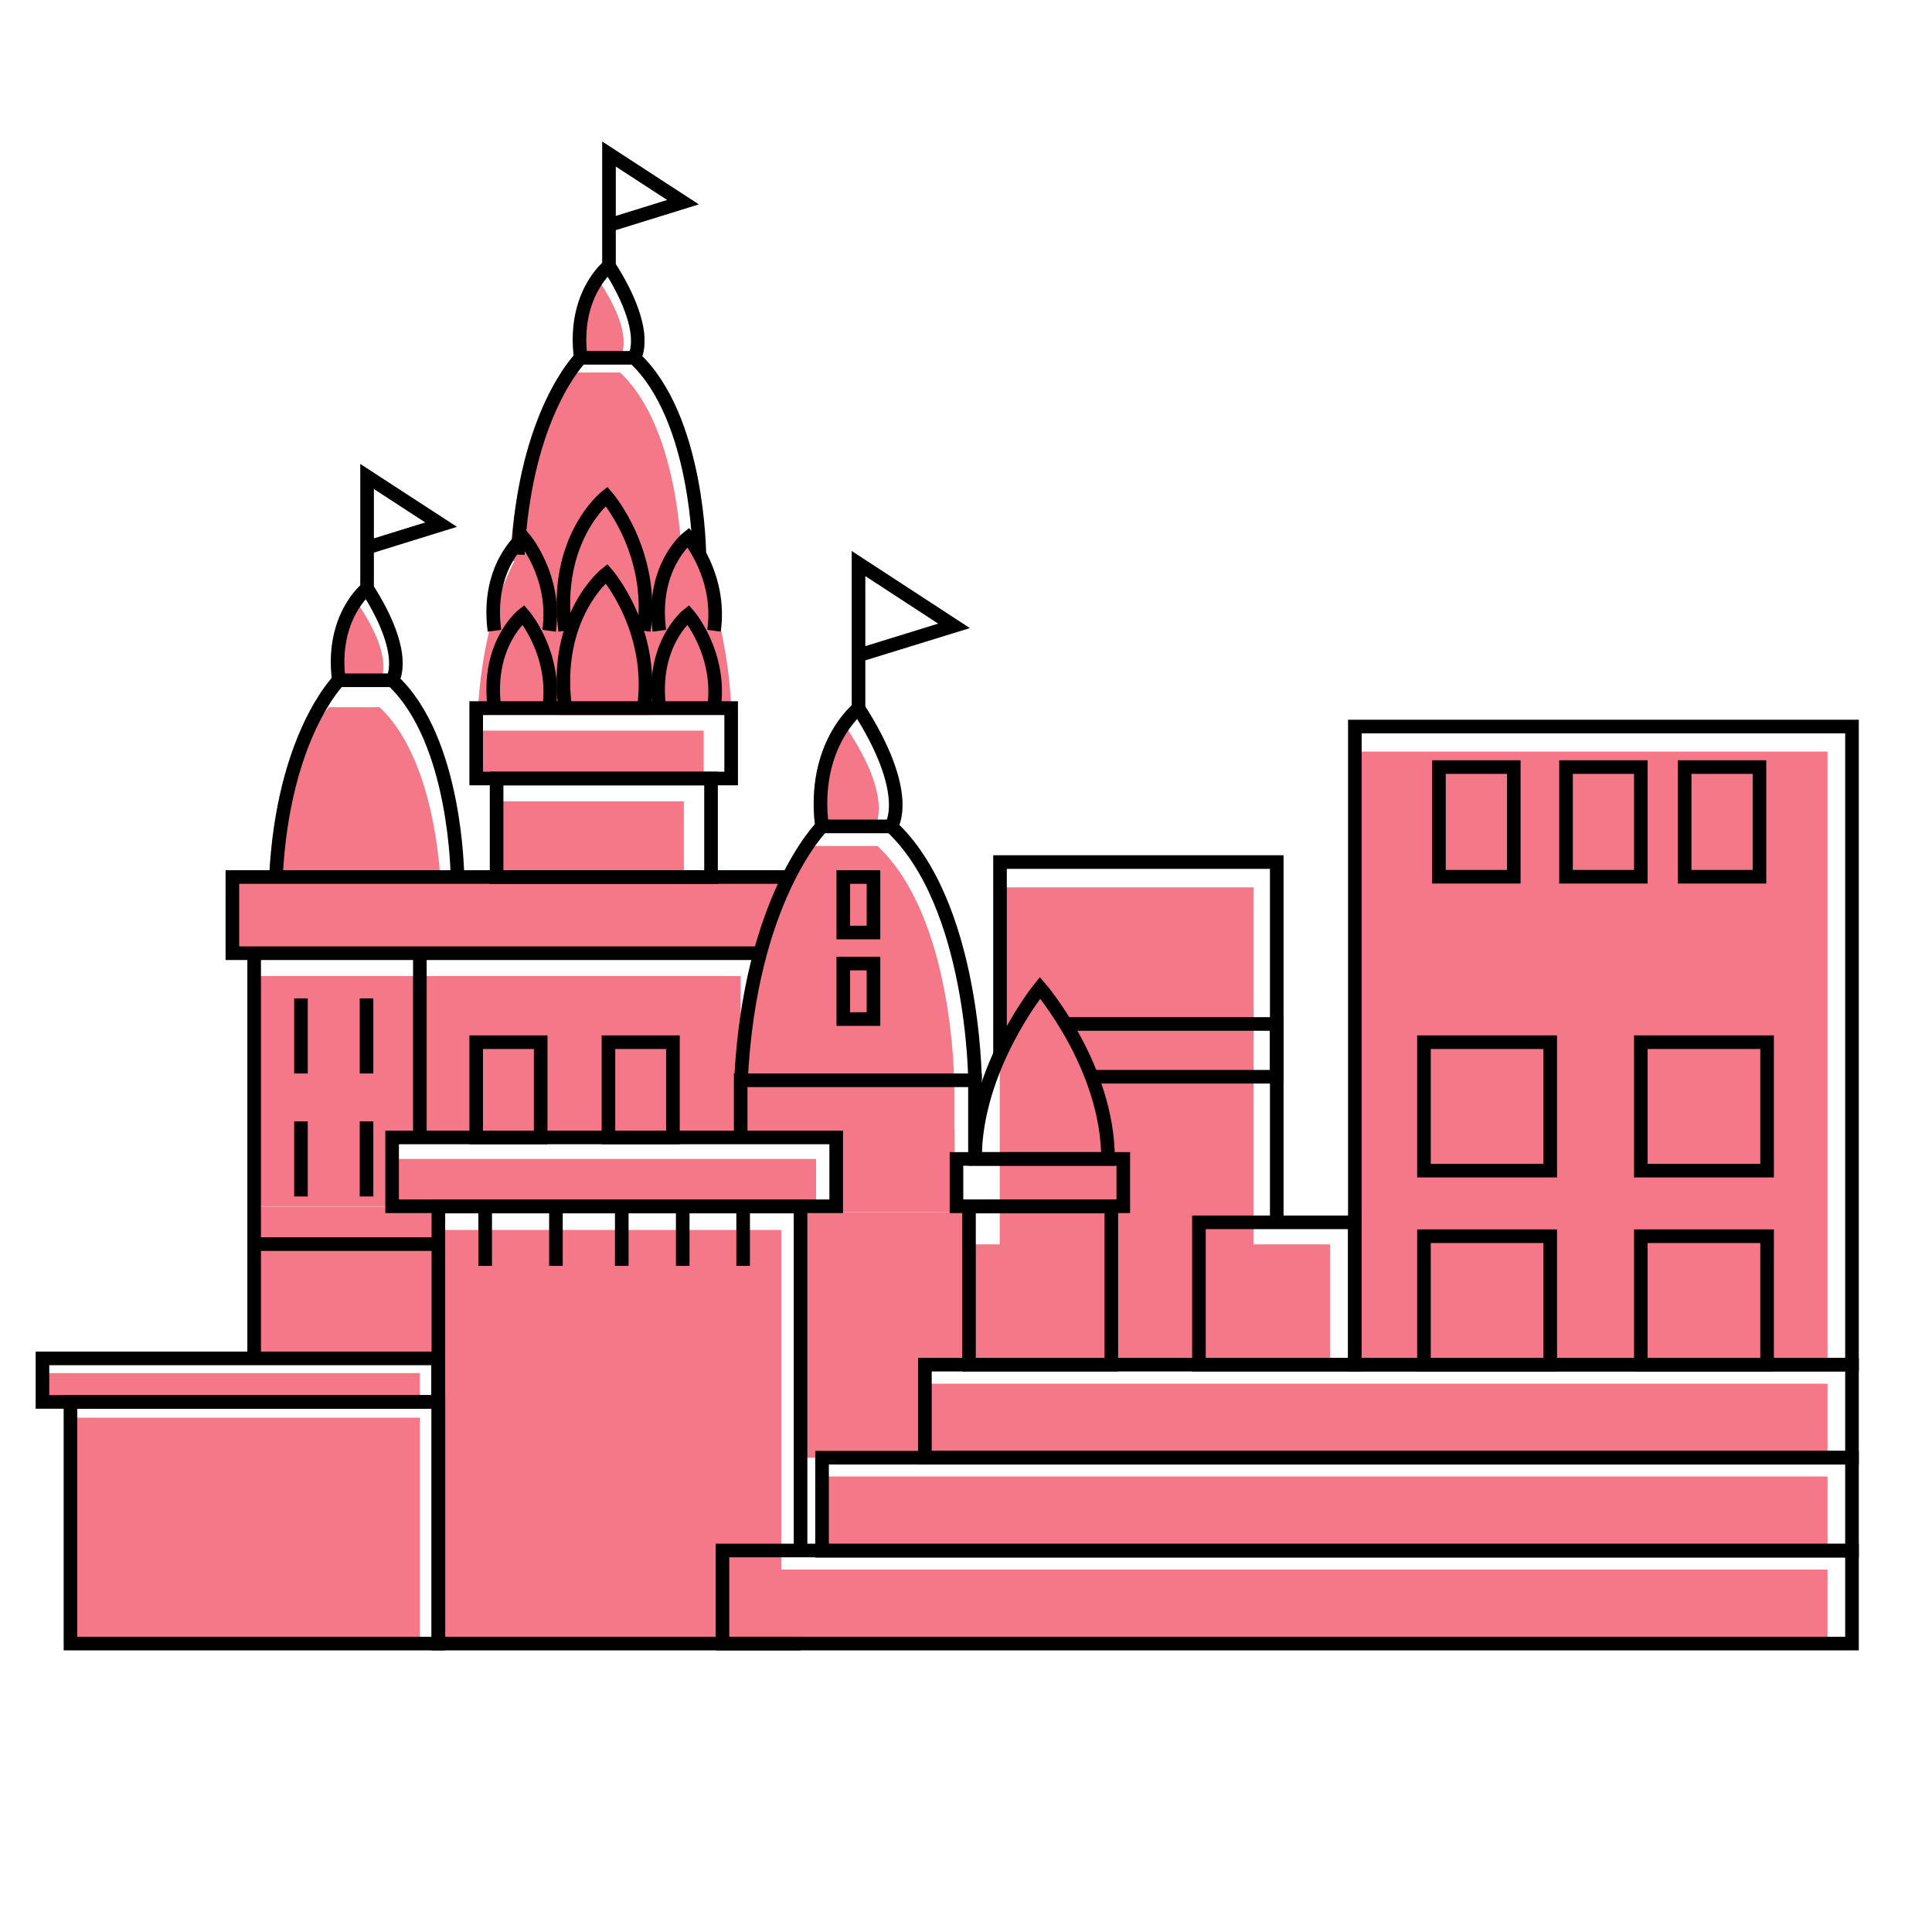
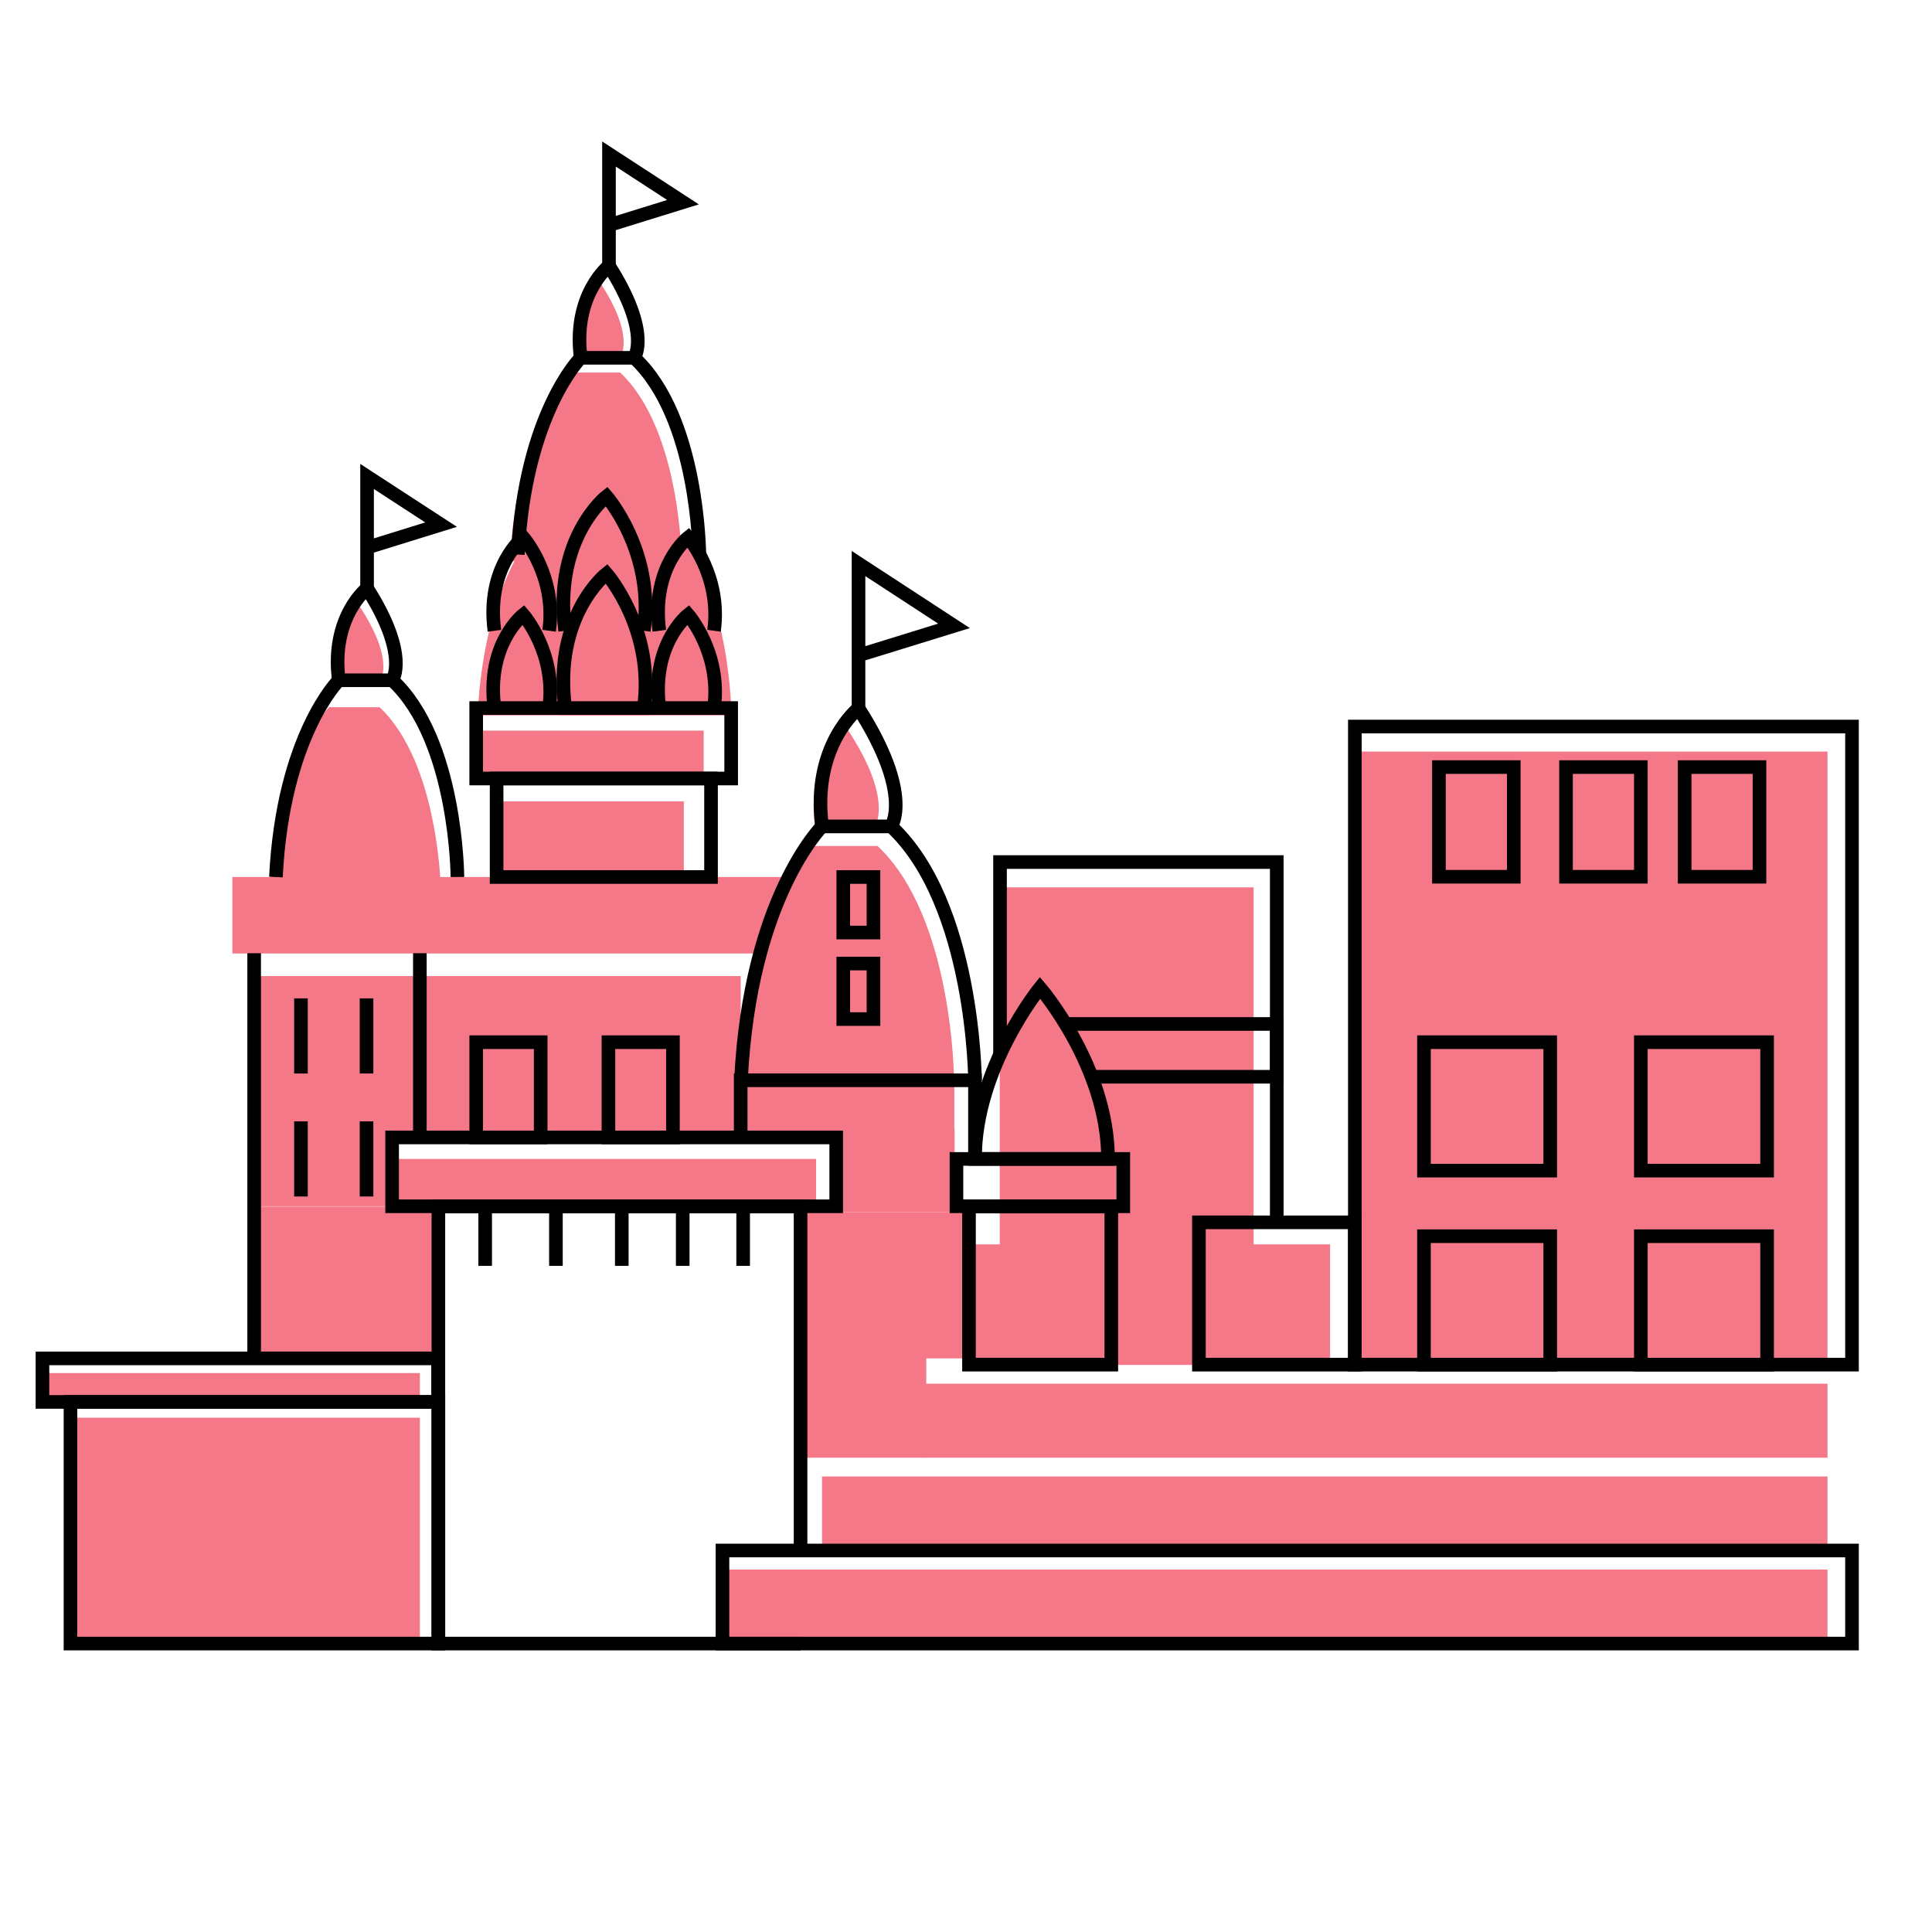
<svg xmlns="http://www.w3.org/2000/svg" id="Layer_2" viewBox="0 0 71 71">
  <defs>
    <style>
      .cls-1 {
        opacity: 0;
      }

      .cls-1, .cls-2 {
        fill: none;
        stroke: #000;
        stroke-miterlimit: 10;
      }

      .cls-2 {
        stroke-width: .5px;
      }

      .cls-3 {
        fill: #f47887;
      }
    </style>
  </defs>
  <g id="Layer_1-2" data-name="Layer_1">
    <rect class="cls-1" x=".5" y=".5" width="70" height="70" />
    <g>
      <path class="cls-3" d="M32.15,30.37s.72-.98-1.04-3.62c0,0-1.5,1.13-1.16,3.62" />
      <path class="cls-3" d="M22.81,13.08s.54-.74-.78-2.73c0,0-1.13.85-.87,2.73" />
      <path class="cls-3" d="M13.98,24.99s.54-.74-.78-2.73c0,0-1.13.85-.87,2.73" />
      <path class="cls-3" d="M35.06,39.7s-.02-5.99-2.81-8.61h-2.32s-2.41,2.43-2.72,8.61" />
      <path class="cls-3" d="M16.21,32.92s-.02-4.82-2.26-6.93h-1.86s-1.94,1.95-2.19,6.93" />
      <path class="cls-3" d="M25.05,20.62s-.02-4.82-2.26-6.93h-1.86s-1.94,1.95-2.19,6.93" />
      <path class="cls-3" d="M23.86,26.29s-.02-4.82-2.26-6.93h-1.86s-1.94,1.95-2.19,6.93" />
      <path class="cls-3" d="M26.88,26.29s-.02-4.82-2.26-6.93h-1.86s-1.94,1.95-2.19,6.93" />
      <rect class="cls-3" x="49.79" y="27.62" width="17.37" height="22.53" />
-       <rect class="cls-3" x="16.05" y="45.2" width="12.66" height="15.2" />
      <rect class="cls-3" x="9.35" y="35.87" width="17.87" height="5.94" />
      <rect class="cls-3" x="9.22" y="41.8" width="5.19" height="2.53" />
      <rect class="cls-3" x="9.47" y="44.34" width="6.58" height="5.58" />
      <rect class="cls-3" x="2.59" y="52.1" width="12.84" height="8.3" />
      <rect class="cls-3" x="14.41" y="42.59" width="15.58" height="1.75" />
      <rect class="cls-3" x="1.68" y="50.46" width="13.75" height="1.06" />
      <rect class="cls-3" x="36.74" y="32.61" width="9.33" height="14.44" />
      <rect class="cls-3" x="35.61" y="45.73" width="13.27" height="4.43" />
      <rect class="cls-3" x="29.42" y="49.6" width="4.62" height="3.97" />
      <rect class="cls-3" x="29.24" y="44.54" width="6.37" height="5.38" />
      <rect class="cls-3" x="30.74" y="41.5" width="4.34" height="3.04" />
      <rect class="cls-3" x="27.31" y="39.82" width="7.76" height="1.99" />
      <rect class="cls-3" x="8.54" y="32.23" width="20.17" height="2.81" />
      <rect class="cls-3" x="17.5" y="26.85" width="8.36" height="1.87" />
      <rect class="cls-3" x="18.25" y="29.45" width="6.88" height="2.77" />
      <rect class="cls-3" x="33.99" y="50.85" width="33.17" height="2.72" />
      <rect class="cls-3" x="30.21" y="54.26" width="36.95" height="2.72" />
      <rect class="cls-3" x="26.55" y="57.68" width="40.61" height="2.72" />
      <rect class="cls-2" x="49.79" y="26.7" width="18.27" height="23.45" />
-       <rect class="cls-2" x="33.99" y="50.15" width="34.07" height="3.42" />
-       <rect class="cls-2" x="30.21" y="53.57" width="37.85" height="3.42" />
      <rect class="cls-2" x="26.55" y="56.98" width="41.51" height="3.42" />
      <polyline class="cls-2" points="29.42 60.4 16.11 60.4 16.11 44.34 29.42 44.34 29.42 56.98" />
      <rect class="cls-2" x="14.41" y="41.8" width="16.32" height="2.53" />
      <rect class="cls-2" x="35.61" y="44.34" width="5.23" height="5.81" />
      <rect class="cls-2" x="35.15" y="42.59" width="6.13" height="1.74" />
      <rect class="cls-2" x="44.06" y="44.92" width="5.73" height="5.23" />
      <path class="cls-2" d="M35.83,42.59c0-3.35,2.39-6.29,2.39-6.29,0,0,2.5,2.9,2.5,6.29h-4.89Z" />
      <polyline class="cls-2" points="35.83 42.59 35.83 39.7 27.22 39.7 27.22 41.8" />
      <path class="cls-2" d="M35.83,39.7s-.03-6.49-3.08-9.33h-2.54s-2.65,2.63-2.98,9.33" />
      <rect class="cls-2" x="30.99" y="32.23" width="1.11" height="2.04" />
      <rect class="cls-2" x="30.99" y="35.41" width="1.11" height="2.04" />
      <path class="cls-2" d="M32.75,30.37s.83-1.17-1.2-4.34c0,0-1.73,1.36-1.34,4.34" />
      <polyline class="cls-2" points="31.55 26.02 31.55 20.71 35.06 23 31.53 24.09" />
      <path class="cls-2" d="M16.81,32.23s-.02-5.03-2.39-7.23h-1.97s-2.05,2.04-2.31,7.23" />
      <path class="cls-2" d="M14.42,24.99s.64-.91-.93-3.37c0,0-1.34,1.05-1.04,3.37" />
      <path class="cls-2" d="M23.66,26.02c.41-2.9-1.37-4.94-1.37-4.94,0,0-1.97,1.54-1.52,4.94" />
      <path class="cls-2" d="M26.24,26.02c.28-2.02-.95-3.43-.95-3.43,0,0-1.37,1.07-1.06,3.43" />
      <path class="cls-2" d="M20.18,26.02c.28-2.02-.95-3.43-.95-3.43,0,0-1.37,1.07-1.06,3.43" />
      <path class="cls-2" d="M23.66,23.18c.41-2.9-1.37-4.94-1.37-4.94,0,0-1.97,1.54-1.52,4.94" />
      <path class="cls-2" d="M26.24,23.18c.28-2.02-.95-3.43-.95-3.43,0,0-1.37,1.07-1.06,3.43" />
      <path class="cls-2" d="M20.18,23.18c.28-2.02-.95-3.43-.95-3.43,0,0-1.37,1.07-1.06,3.43" />
      <polyline class="cls-2" points="13.49 21.63 13.49 17.51 16.21 19.28 13.47 20.13" />
      <path class="cls-2" d="M25.7,20.38s-.02-5.03-2.39-7.23h-1.97s-2.05,2.04-2.31,7.23" />
      <path class="cls-2" d="M23.31,13.14s.64-.91-.93-3.37c0,0-1.34,1.05-1.04,3.37" />
      <polyline class="cls-2" points="22.38 9.78 22.38 5.66 25.1 7.43 22.36 8.28" />
      <polyline class="cls-2" points="36.75 38.77 36.75 31.68 46.92 31.68 46.92 44.92" />
      <polyline class="cls-2" points="40.12 39.57 46.92 39.57 46.92 37.63 39.21 37.63" />
      <line class="cls-2" x1="17.83" y1="44.34" x2="17.83" y2="46.52" />
      <line class="cls-2" x1="20.43" y1="44.34" x2="20.43" y2="46.52" />
      <line class="cls-2" x1="22.85" y1="44.34" x2="22.85" y2="46.52" />
      <line class="cls-2" x1="25.09" y1="44.34" x2="25.09" y2="46.52" />
      <line class="cls-2" x1="27.31" y1="44.34" x2="27.31" y2="46.52" />
-       <polyline class="cls-2" points="27.89 35.03 8.54 35.03 8.54 32.23 28.94 32.23" />
      <line class="cls-2" x1="9.34" y1="35.03" x2="9.34" y2="50.15" />
      <line class="cls-2" x1="15.43" y1="35.03" x2="15.43" y2="41.8" />
      <rect class="cls-2" x="17.5" y="38.3" width="2.37" height="3.5" />
      <rect class="cls-2" x="22.36" y="38.3" width="2.37" height="3.5" />
      <line class="cls-2" x1="11.06" y1="36.69" x2="11.06" y2="39.45" />
      <line class="cls-2" x1="13.47" y1="36.69" x2="13.47" y2="39.45" />
      <line class="cls-2" x1="11.06" y1="41.21" x2="11.06" y2="43.97" />
      <line class="cls-2" x1="13.47" y1="41.21" x2="13.47" y2="43.97" />
-       <line class="cls-2" x1="16.11" y1="45.72" x2="9.34" y2="45.72" />
      <rect class="cls-2" x="1.56" y="49.92" width="14.54" height="1.6" />
      <rect class="cls-2" x="2.59" y="51.52" width="13.52" height="8.88" />
      <rect class="cls-2" x="17.5" y="26.02" width="9.37" height="2.59" />
      <rect class="cls-2" x="18.25" y="28.61" width="7.88" height="3.62" />
      <rect class="cls-2" x="52.88" y="28.19" width="2.75" height="4.03" />
      <rect class="cls-2" x="52.33" y="45.43" width="4.64" height="4.72" />
      <rect class="cls-2" x="60.3" y="45.43" width="4.64" height="4.72" />
      <rect class="cls-2" x="52.33" y="38.3" width="4.64" height="4.72" />
      <rect class="cls-2" x="60.3" y="38.3" width="4.64" height="4.72" />
      <rect class="cls-2" x="57.55" y="28.19" width="2.75" height="4.03" />
      <rect class="cls-2" x="61.91" y="28.19" width="2.75" height="4.03" />
    </g>
  </g>
</svg>